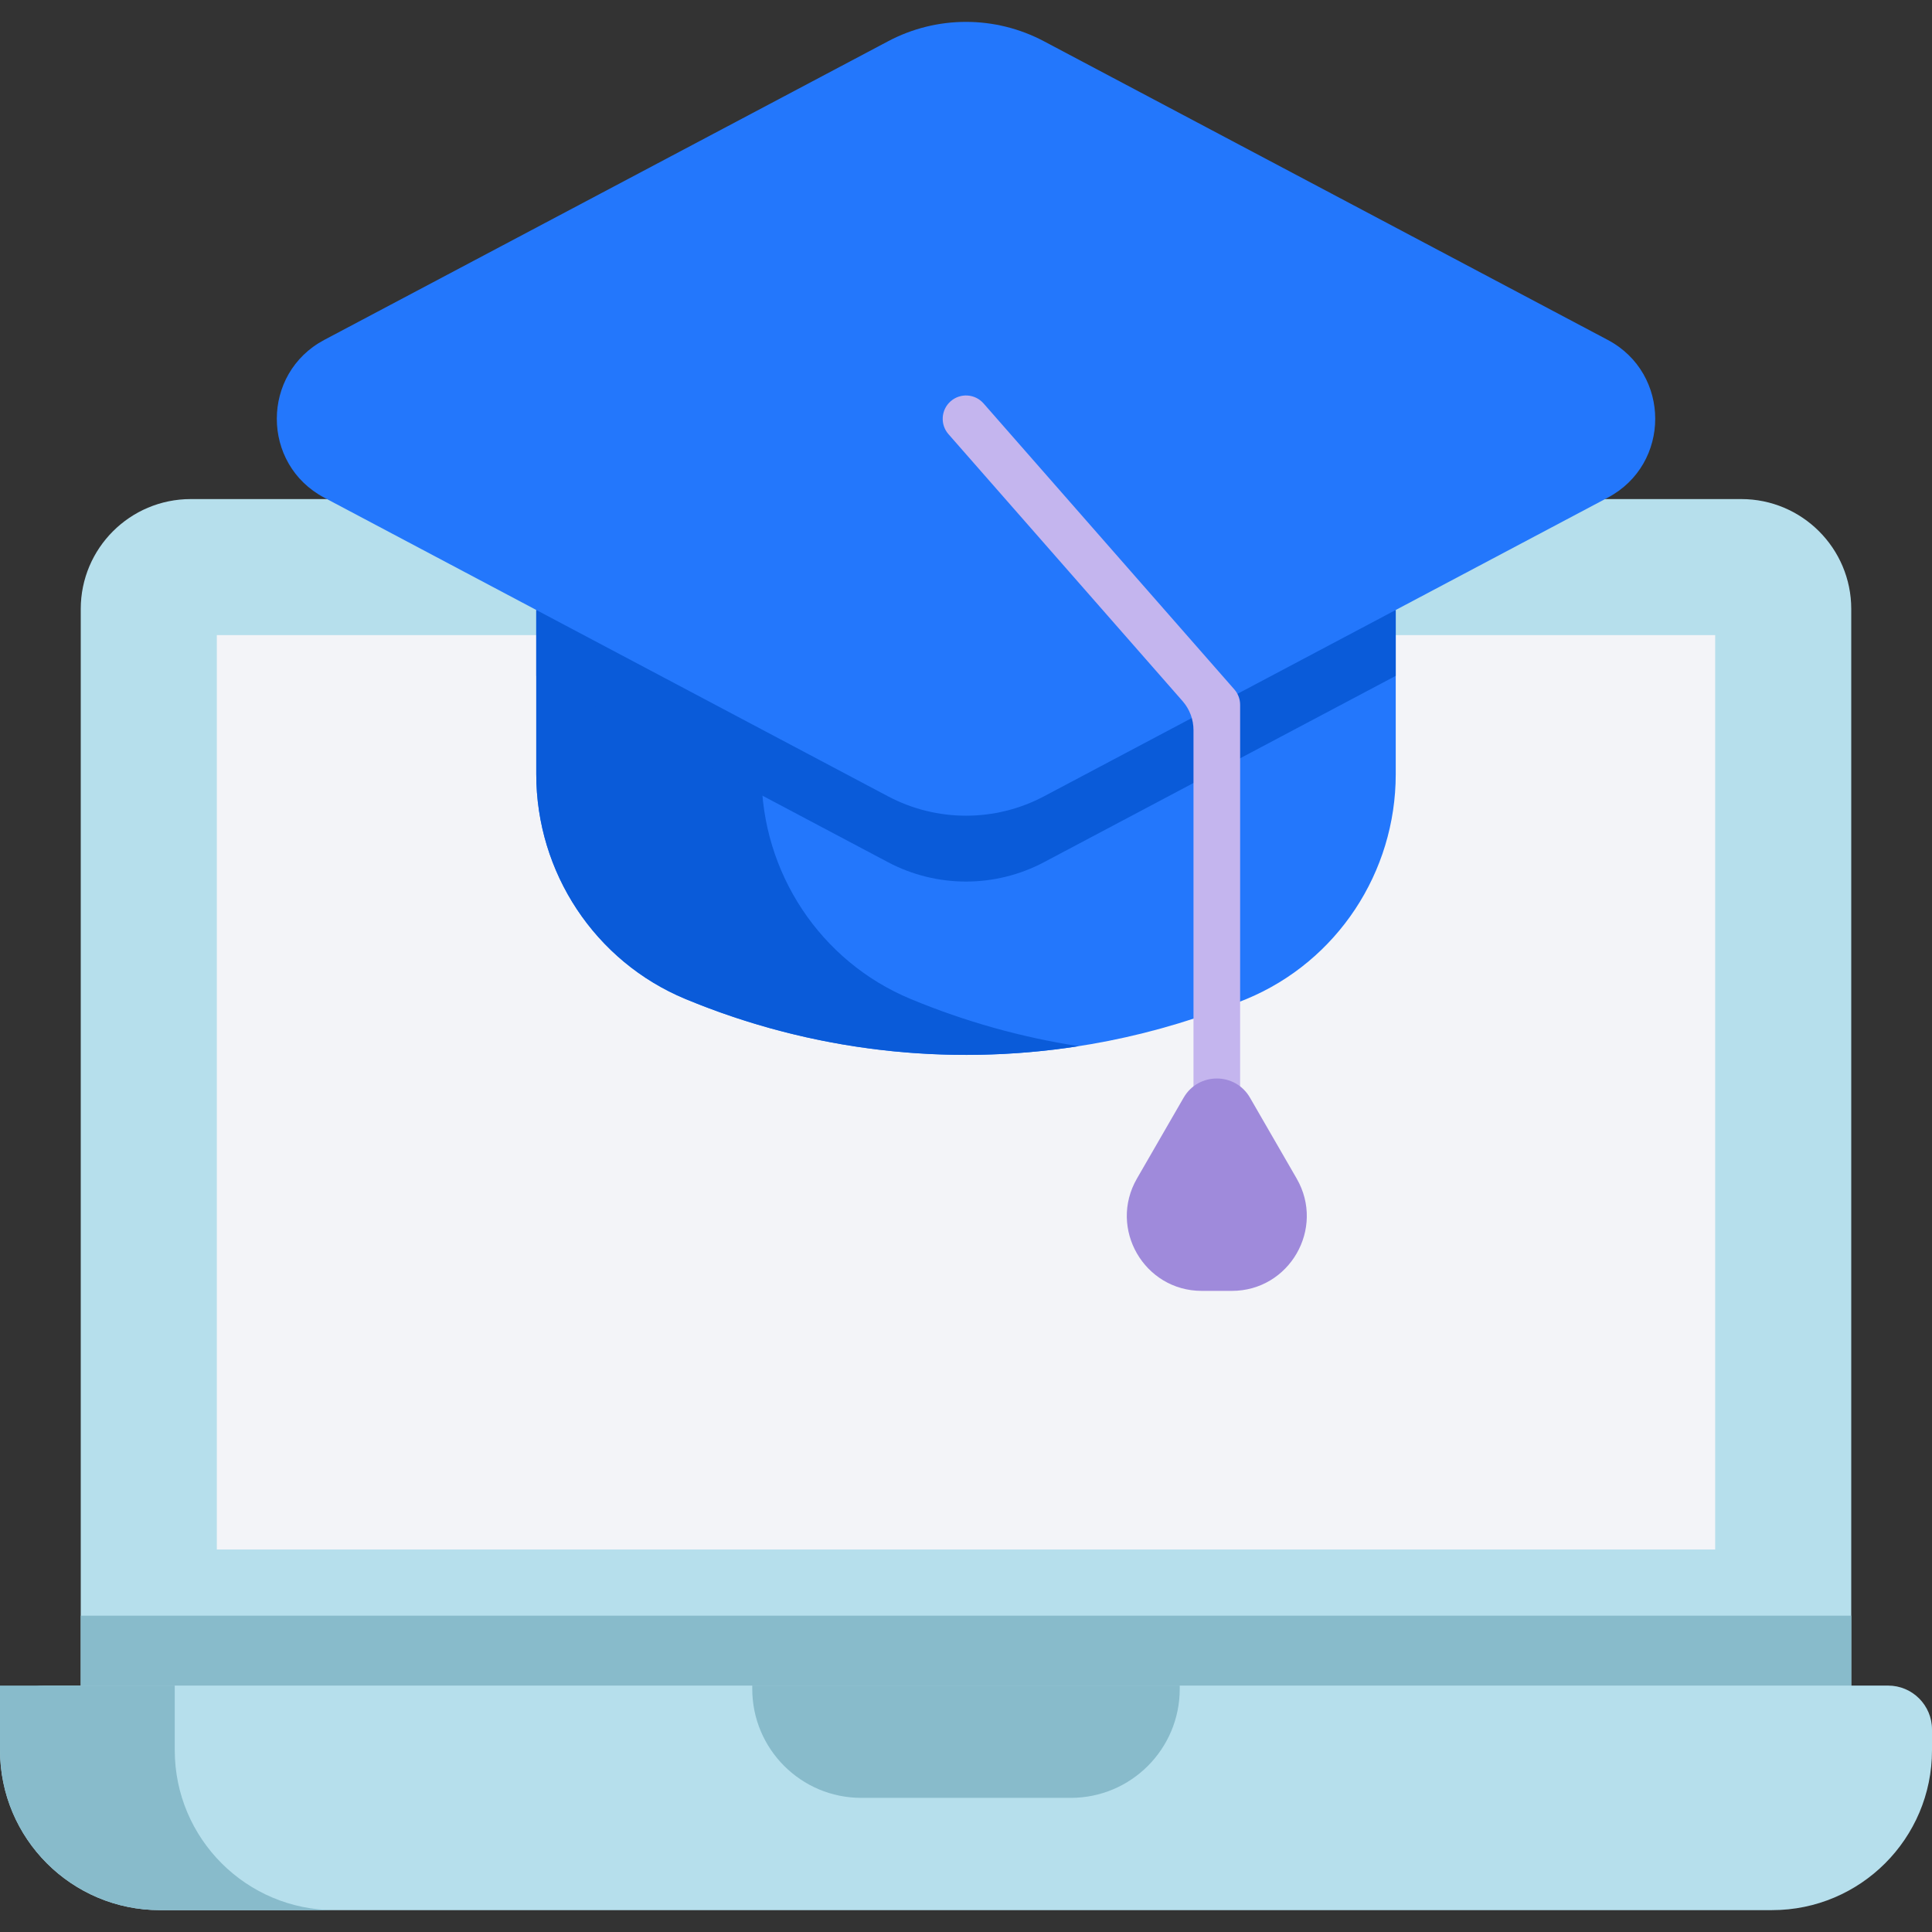
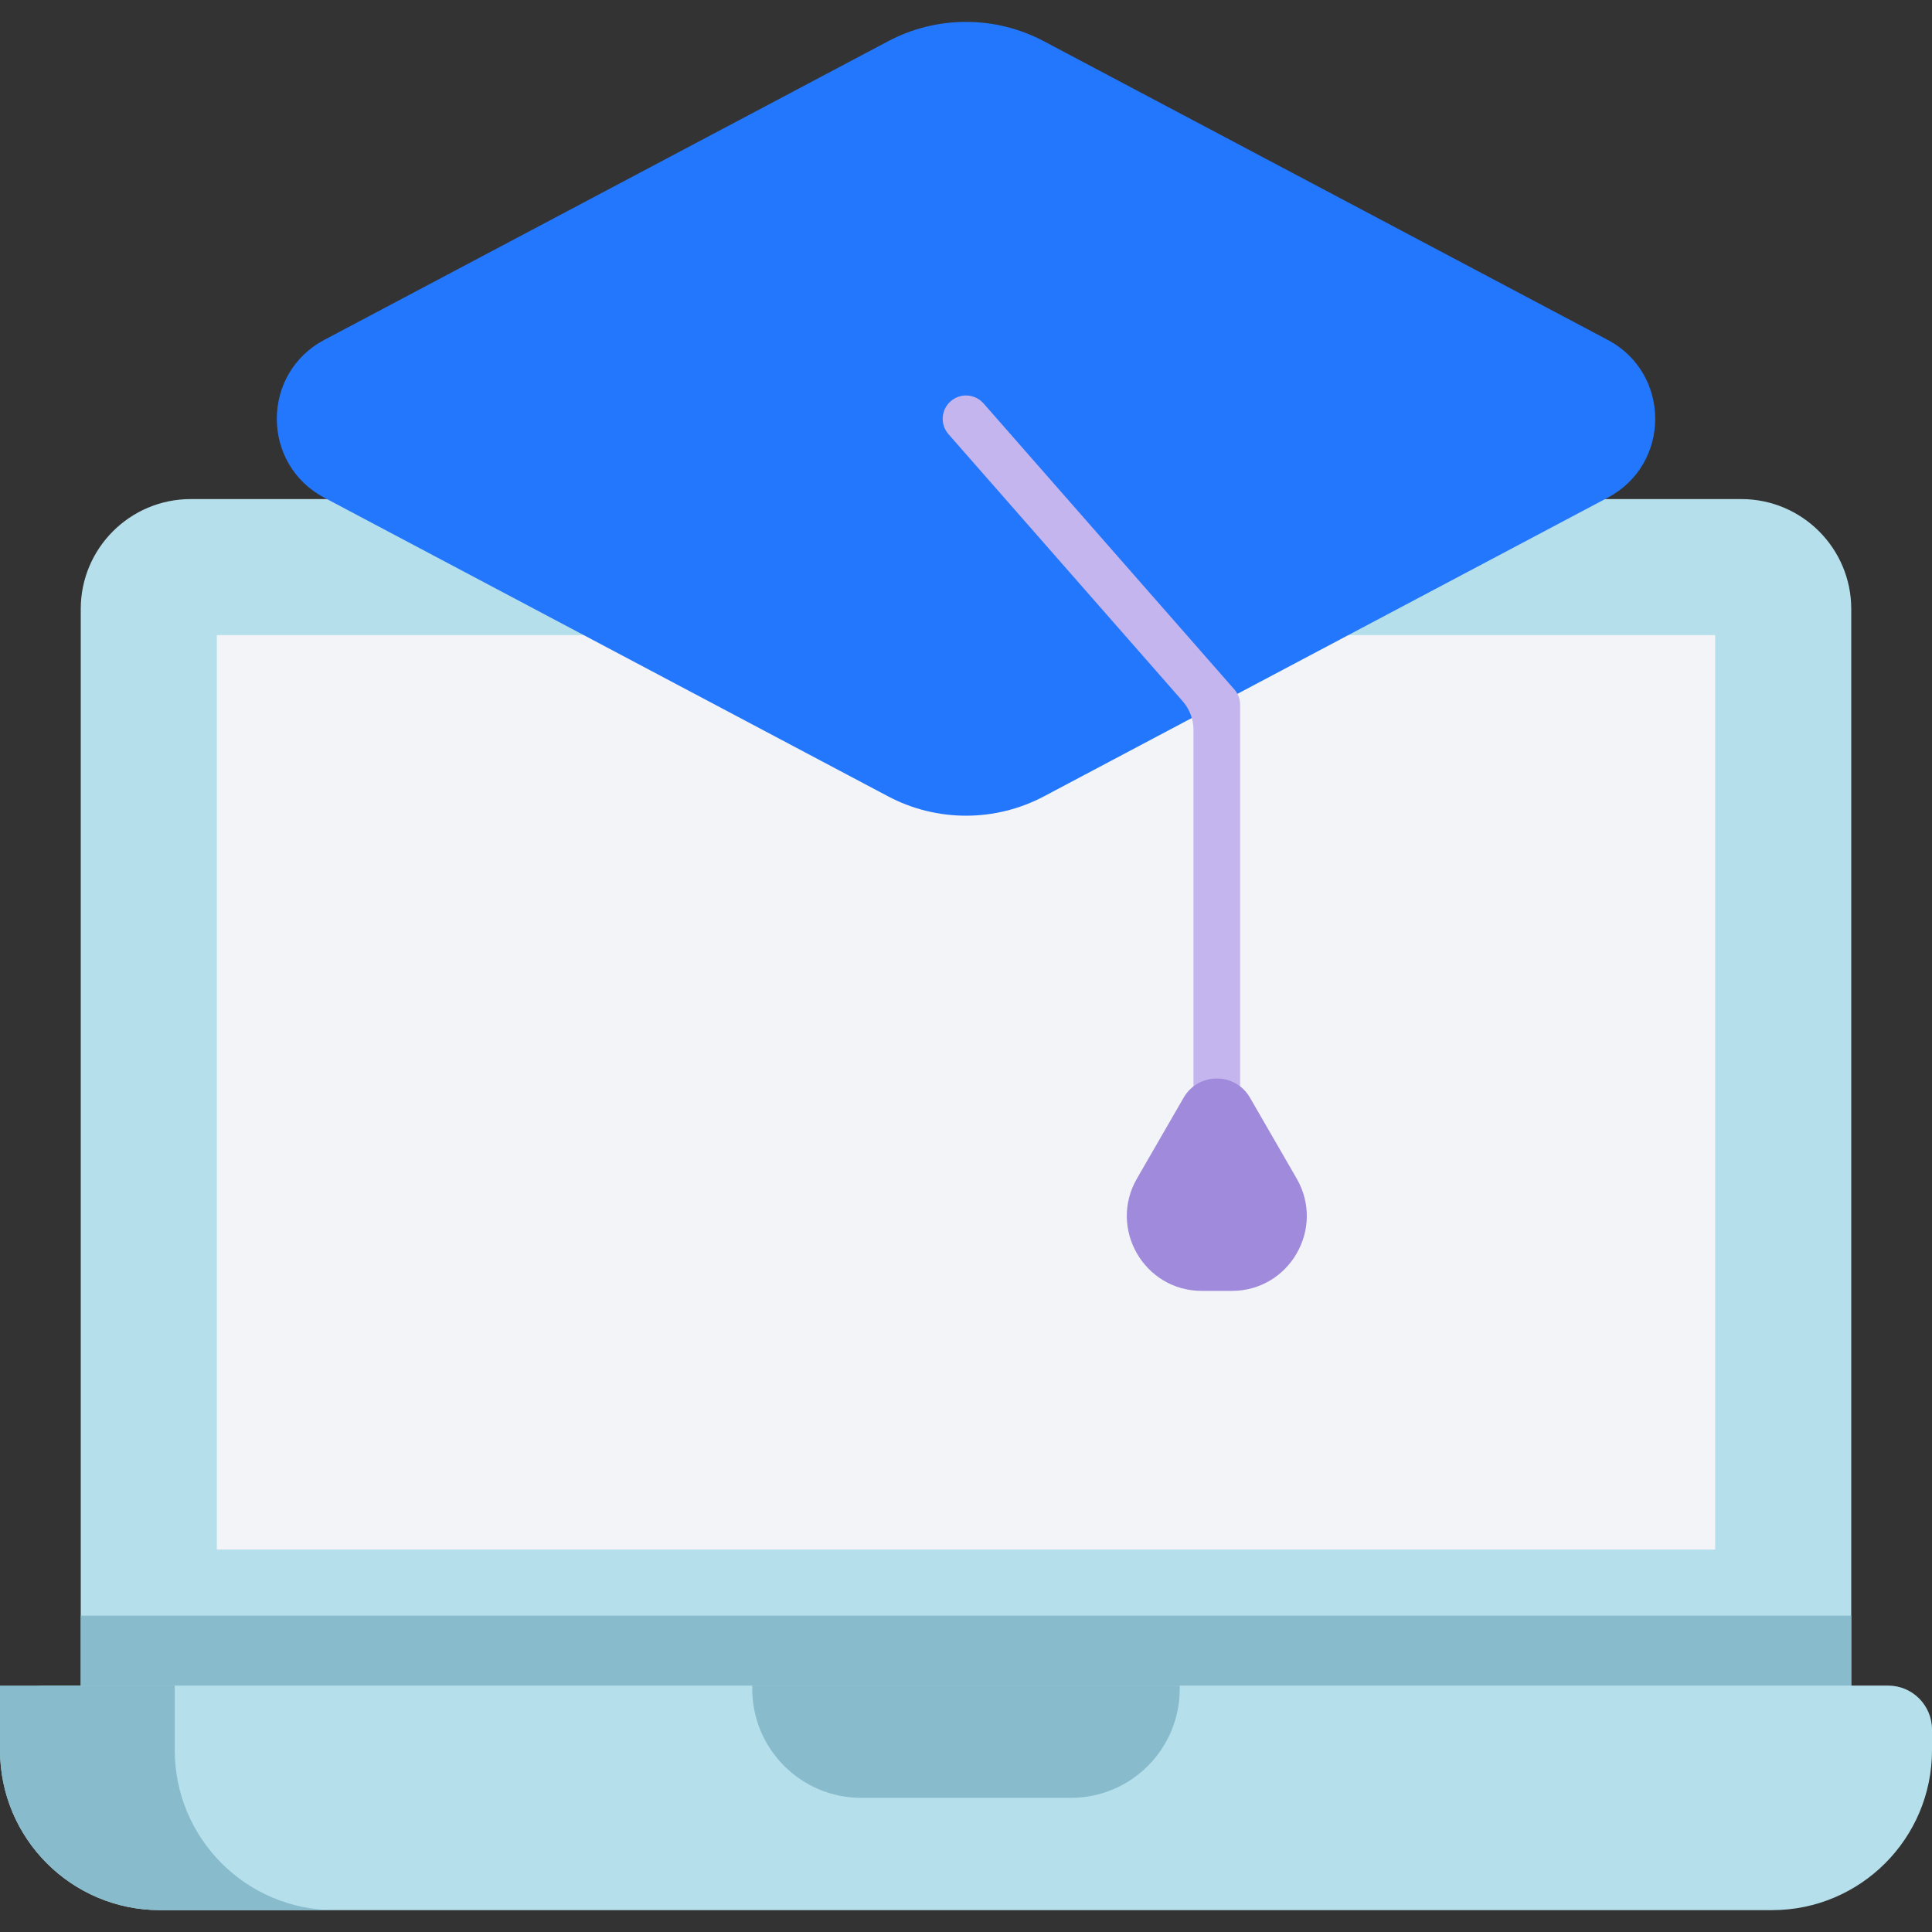
<svg xmlns="http://www.w3.org/2000/svg" width="44" height="44" viewBox="0 0 44 44" fill="none">
  <rect x="0" y="0" width="44" height="44" fill="#333333" stroke="none" />
  <g id="online-learning 1" clip-path="url(#clip0_7011_4032)">
    <g id="Group">
-       <path id="Vector" d="M42.161 13.87V39.795C42.161 40.347 41.714 40.795 41.161 40.795H2.839C2.287 40.795 1.839 40.347 1.839 39.795V13.87C1.839 12.487 2.961 11.366 4.345 11.366H39.656C41.039 11.366 42.161 12.487 42.161 13.87Z" fill="#B6DFEC" />
+       <path id="Vector" d="M42.161 13.87V39.795C42.161 40.347 41.714 40.795 41.161 40.795H2.839C2.287 40.795 1.839 40.347 1.839 39.795V13.87C1.839 12.487 2.961 11.366 4.345 11.366H39.656C41.039 11.366 42.161 12.487 42.161 13.87" fill="#B6DFEC" />
      <path id="Vector_2" d="M1.839 36.796H42.161V40.795H1.839V36.796Z" fill="#88BBCB" />
      <path id="Vector_3" d="M39.062 14.464V35.289H4.938V14.464H39.062Z" fill="#F3F4F8" />
      <path id="Vector_4" d="M44 39.388C44 38.836 43.552 38.388 43 38.388H1.001C0.448 38.388 0.001 38.836 0.001 39.388V39.86C0.001 41.871 1.631 43.502 3.643 43.502H40.358C42.369 43.502 44 41.871 44 39.86V39.388Z" fill="#B6DFEC" />
      <path id="Vector_5" d="M24.387 40.945H19.614C18.244 40.945 17.132 39.834 17.132 38.463V38.388H26.868V38.463C26.868 39.834 25.757 40.945 24.387 40.945Z" fill="#88BBCB" />
      <path id="Vector_6" d="M7.623 43.502H3.643C1.631 43.502 0 41.871 0 39.859V38.388H3.98V39.859C3.98 41.871 5.611 43.502 7.623 43.502Z" fill="#88BBCB" />
-       <path id="Vector_7" d="M31.787 13.892V17.632C31.787 19.866 30.453 21.894 28.39 22.751C24.305 24.449 19.696 24.449 15.611 22.751C13.548 21.894 12.213 19.866 12.213 17.632V13.892H31.787Z" fill="#2377FC" />
-       <path id="Vector_8" d="M24.566 23.826C21.563 24.294 18.46 23.936 15.611 22.752C13.547 21.895 12.213 19.866 12.213 17.633V13.893H17.343V17.633C17.343 19.866 18.677 21.895 20.741 22.752C21.978 23.266 23.262 23.625 24.566 23.826Z" fill="#0A5BD9" />
-       <path id="Vector_9" d="M31.787 13.892V15.392L23.776 19.636C22.665 20.224 21.335 20.224 20.224 19.636L12.213 15.392V13.892H31.787Z" fill="#0A5BD9" />
      <path id="Vector_10" d="M36.615 7.741L23.776 0.94C22.665 0.351 21.335 0.351 20.225 0.94L7.385 7.741C5.944 8.505 5.944 10.571 7.385 11.334L20.225 18.136C21.335 18.724 22.665 18.724 23.776 18.136L36.615 11.334C38.057 10.571 38.057 8.505 36.615 7.741Z" fill="#2377FC" />
      <path id="Vector_11" d="M27.712 25.408C27.419 25.408 27.181 25.17 27.181 24.877V16.627C27.181 16.385 27.093 16.151 26.933 15.968L21.601 9.888C21.408 9.668 21.43 9.332 21.65 9.139C21.871 8.945 22.206 8.967 22.4 9.188L28.111 15.701C28.196 15.798 28.243 15.922 28.243 16.051V24.877C28.243 25.171 28.005 25.408 27.712 25.408Z" fill="#C4B5EE" />
      <g id="Group_2">
        <path id="Vector_12" d="M26.957 24.998L25.893 26.841C25.237 27.978 26.057 29.399 27.37 29.399H28.054C29.367 29.399 30.187 27.978 29.531 26.841L28.467 24.998C28.131 24.417 27.293 24.417 26.957 24.998Z" fill="#9F8ADB" />
      </g>
    </g>
  </g>
  <defs>
    <clipPath id="clip0_7011_4032">
      <rect width="44" height="44" fill="white" />
    </clipPath>
  </defs>
</svg>